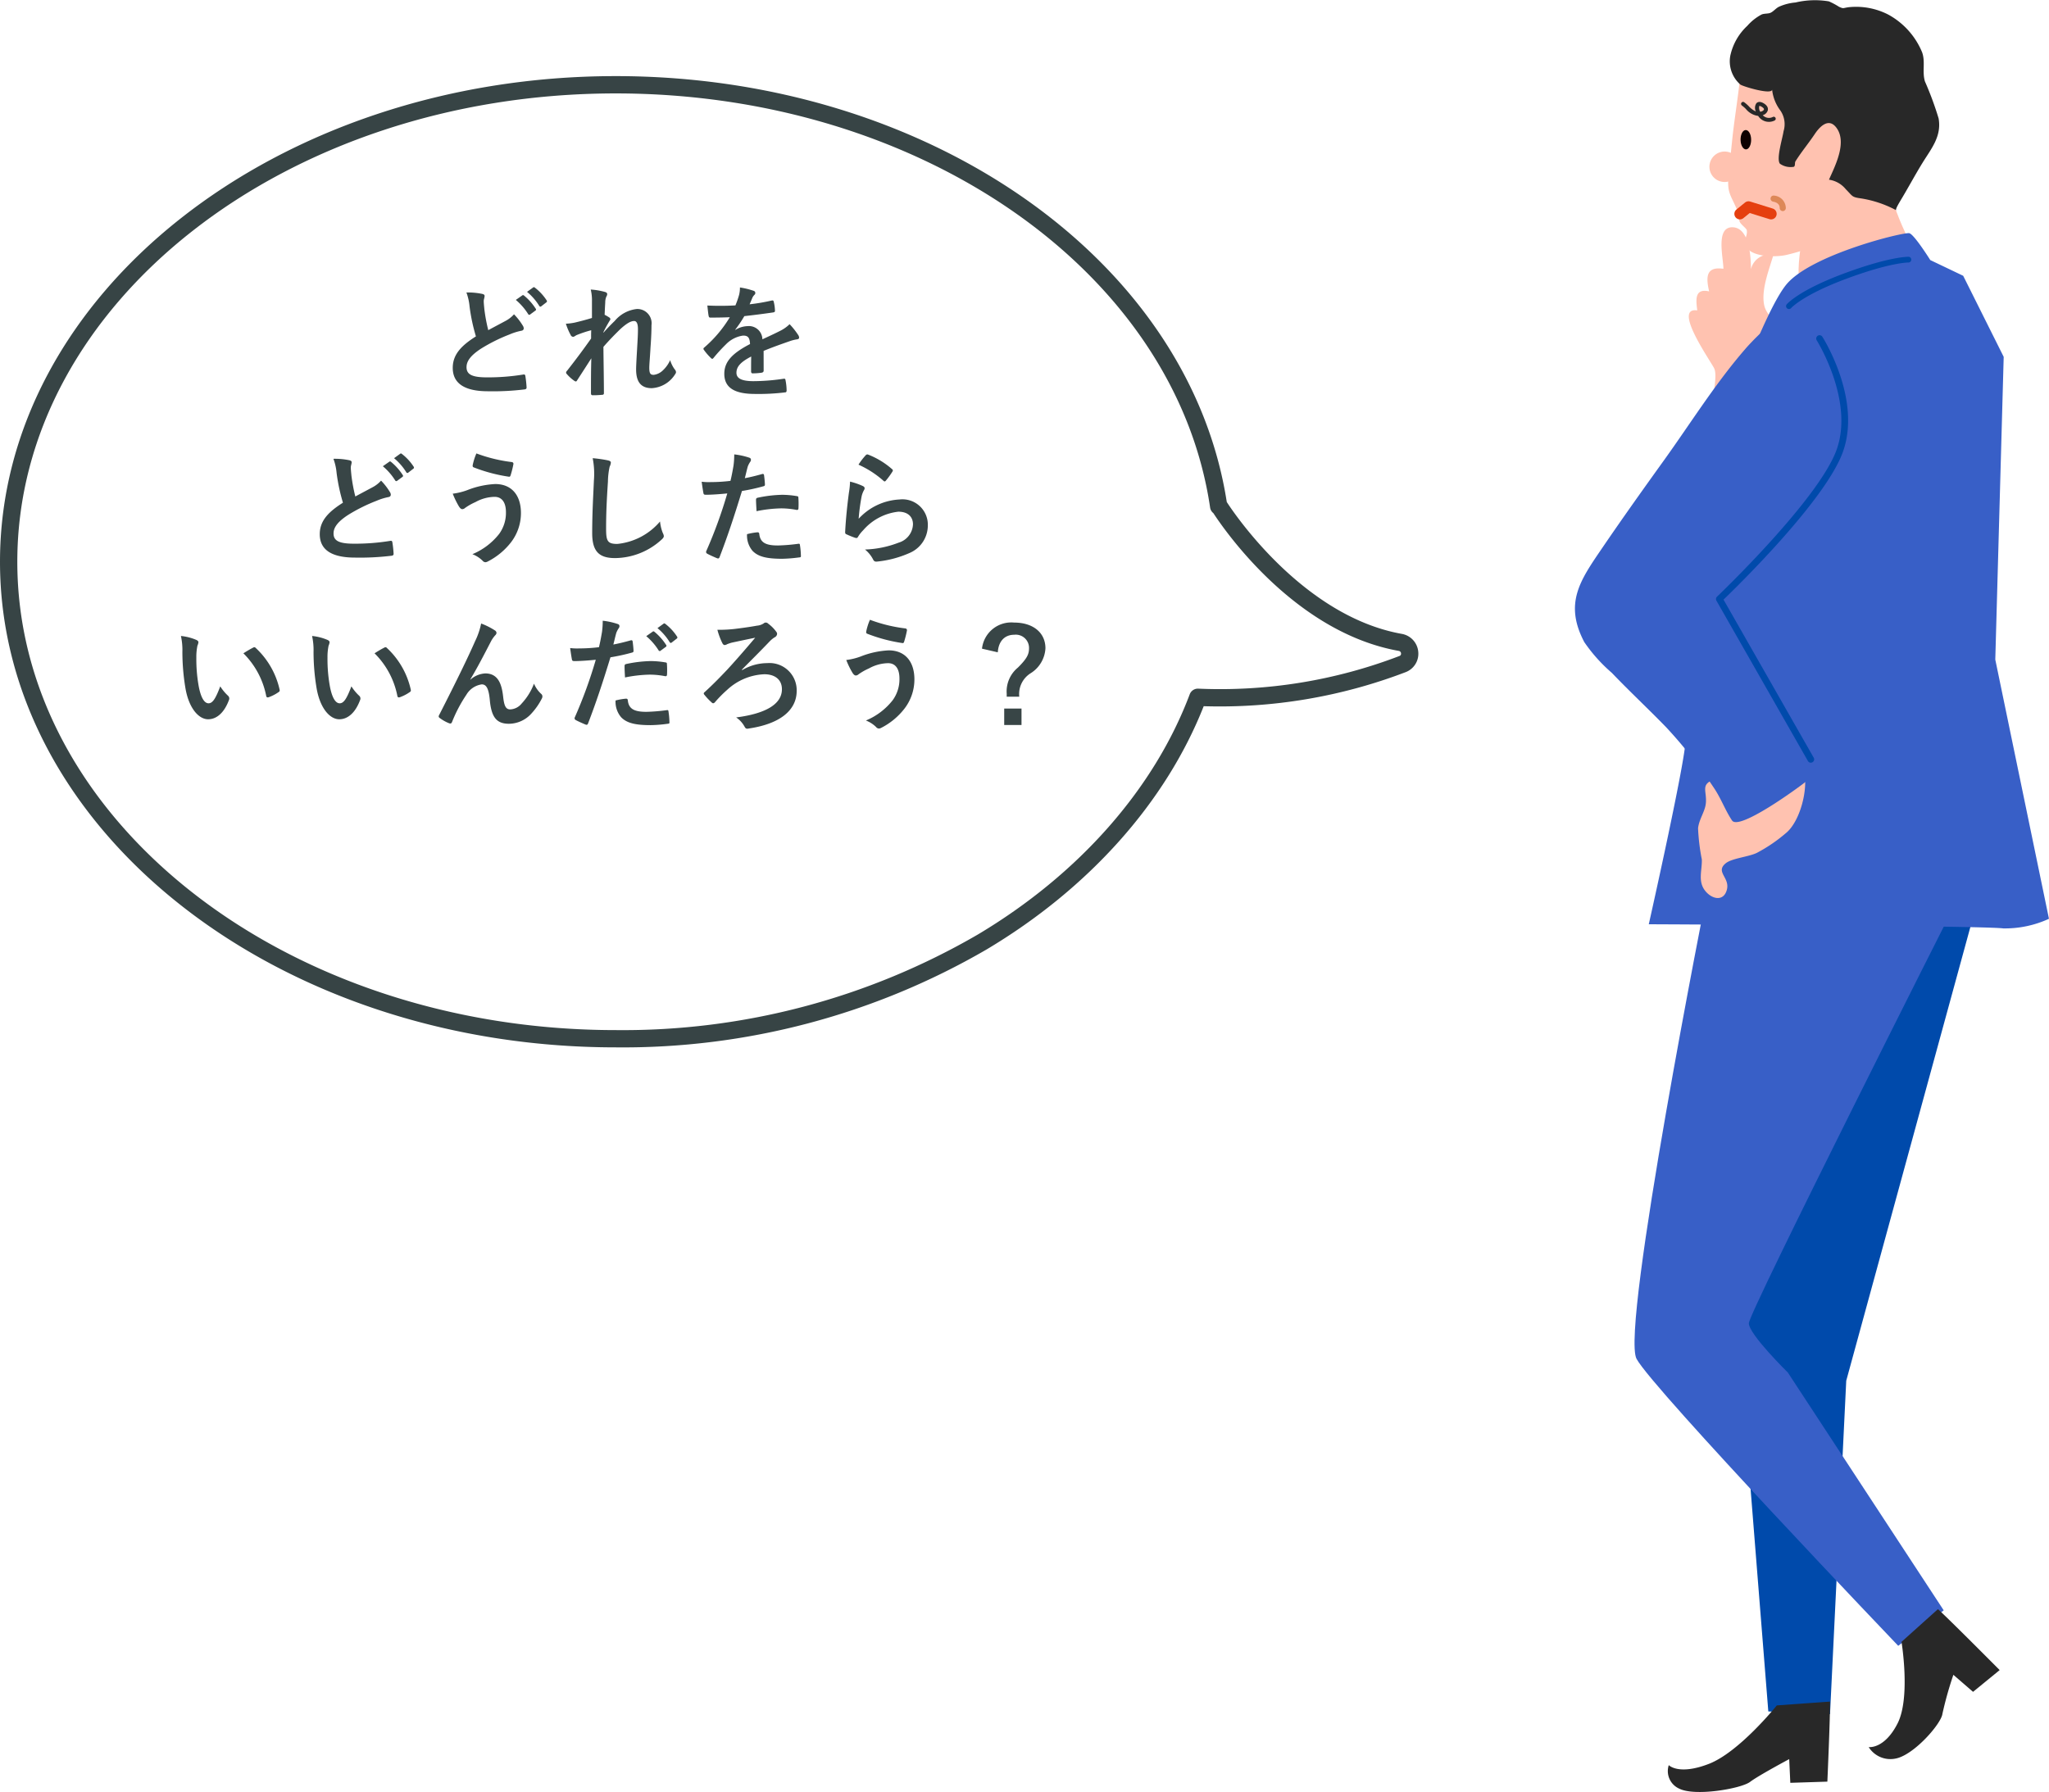
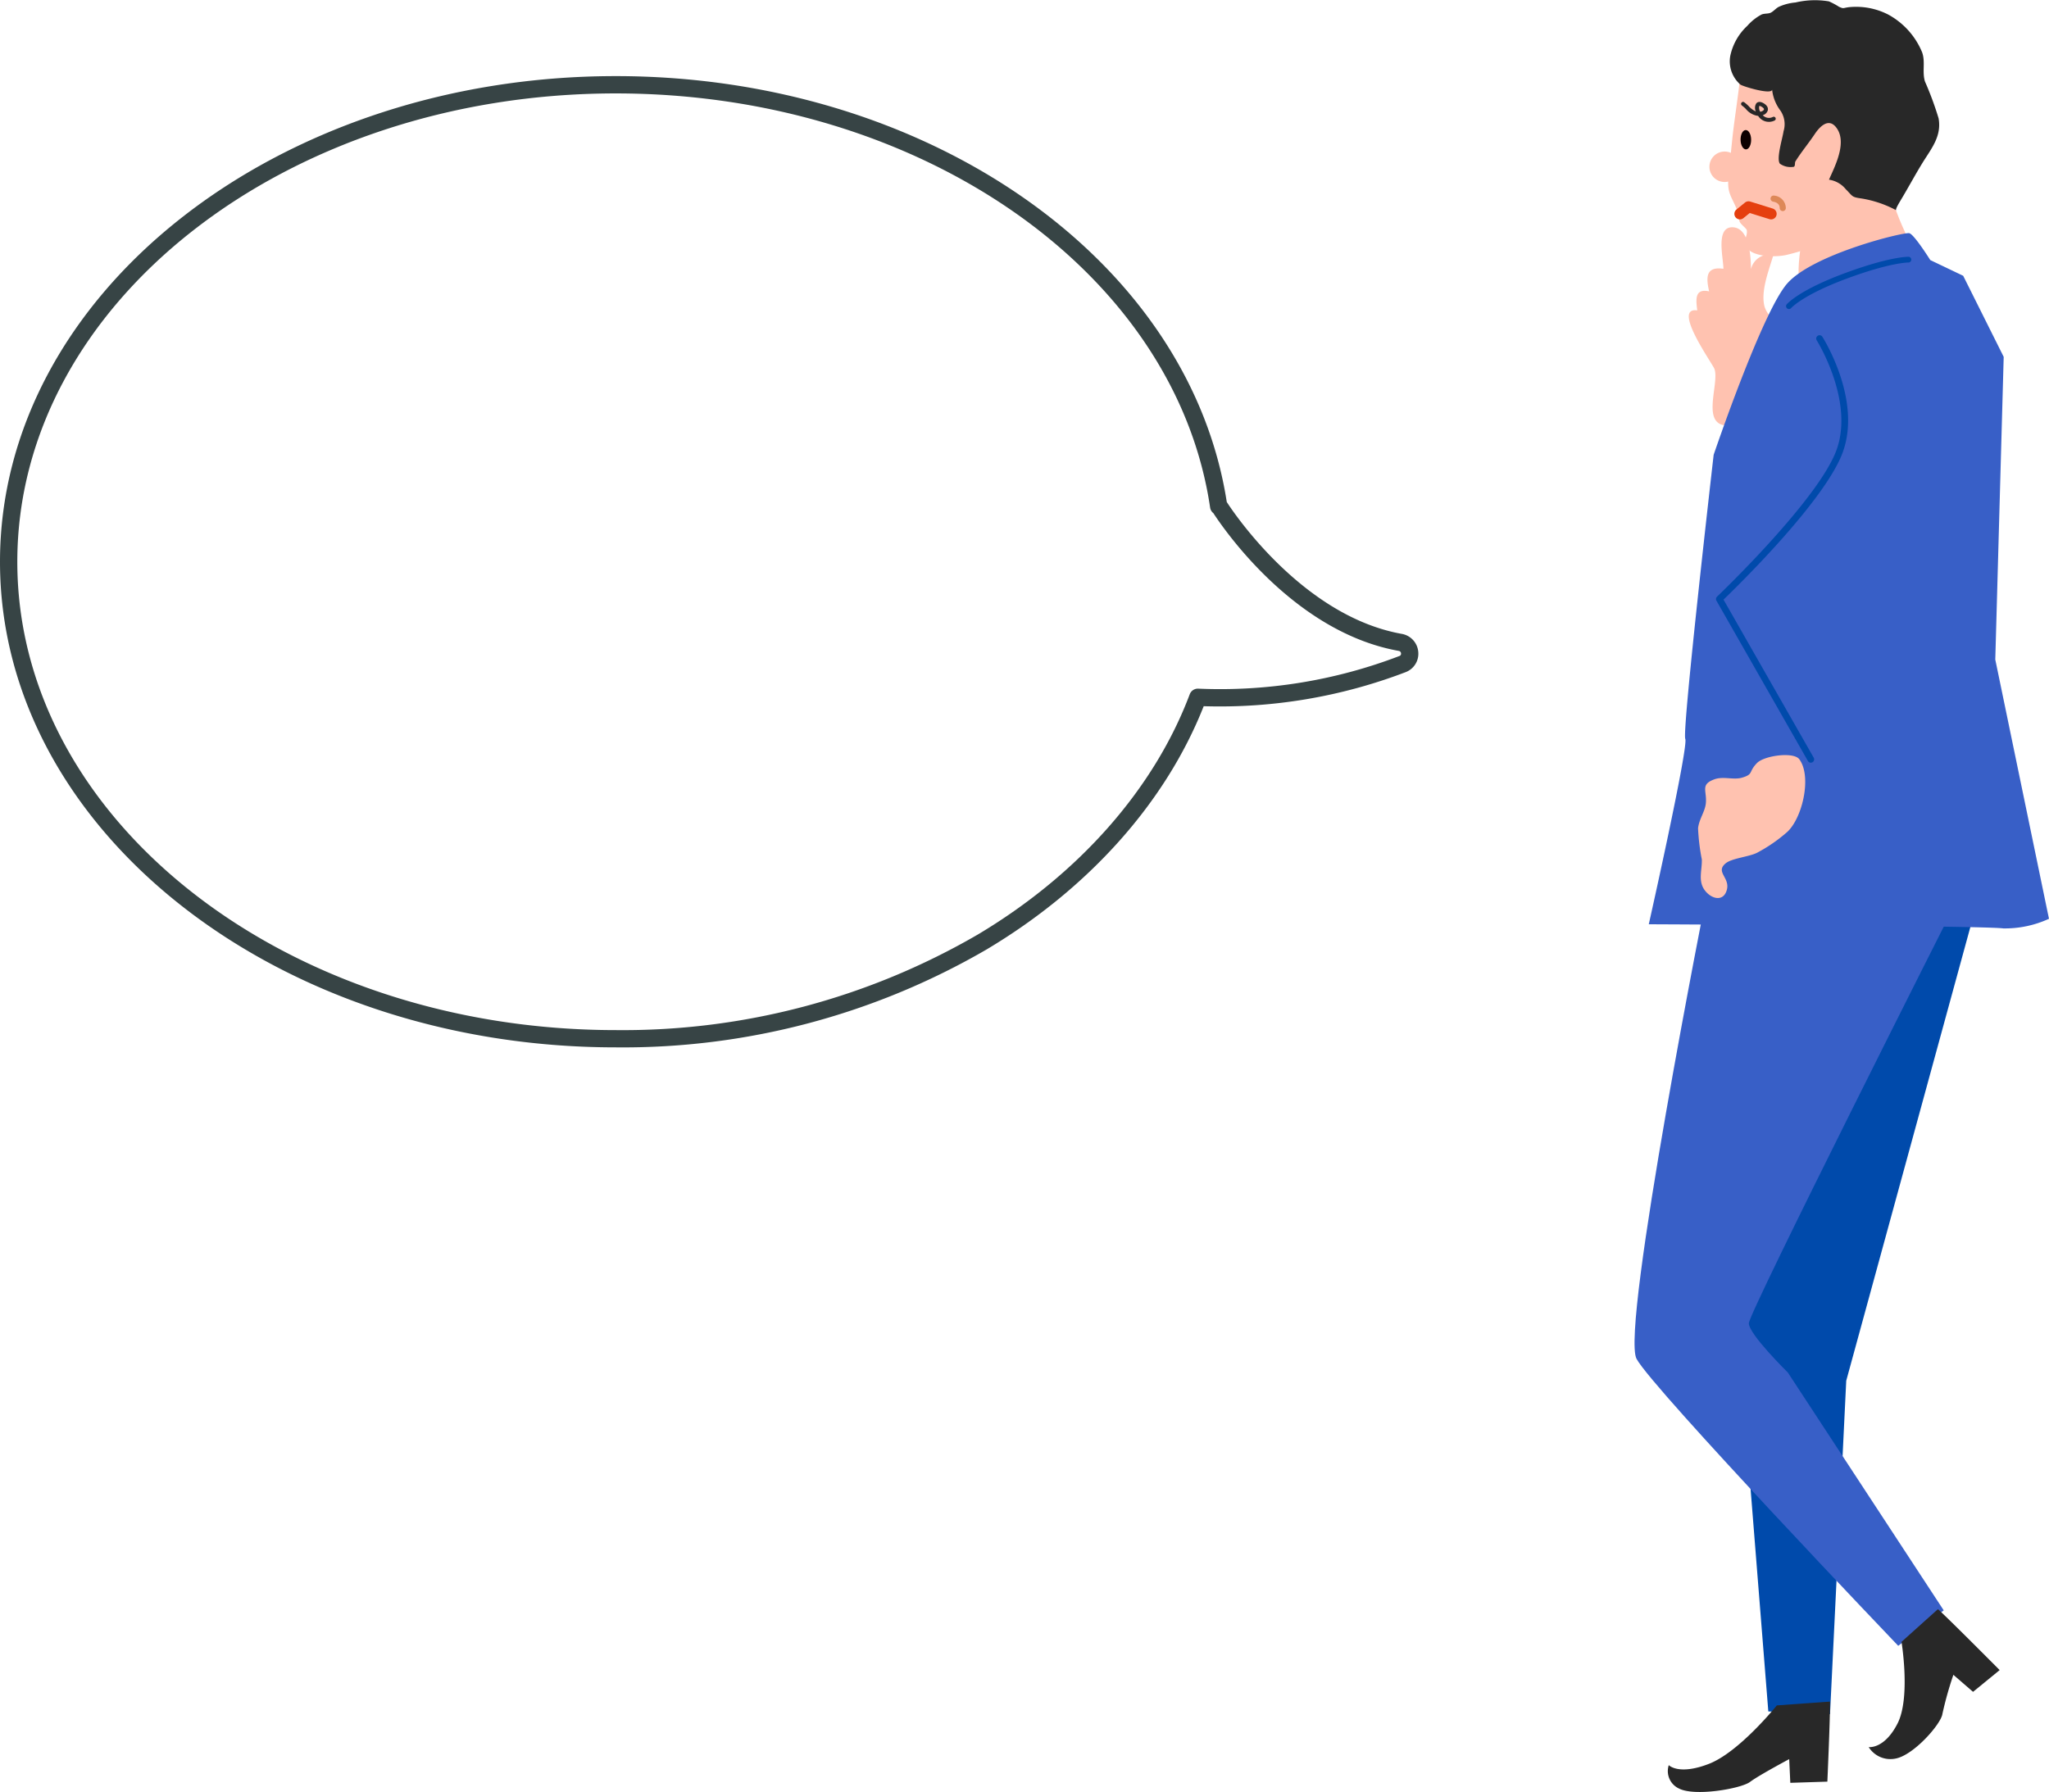
<svg xmlns="http://www.w3.org/2000/svg" width="184.74" height="161.609" viewBox="0 0 184.74 161.609">
  <defs>
    <clipPath id="a">
      <rect width="42.74" height="161.609" fill="none" />
    </clipPath>
    <clipPath id="b">
      <rect width="127.88" height="87.592" fill="none" />
    </clipPath>
  </defs>
  <g transform="translate(-3176 8706)">
    <g transform="translate(3318 -8706)">
      <g clip-path="url(#a)">
        <path d="M23.428,54.943c.535,1.4-1.608,5.786,1.933,5.025,2.569-.551,2.418-4.772,3.11-6.665.279-.764.737-1.051.549-1.979-.159-.785-.915-1.3-1.094-2.09-.315-1.389.452-3.272.824-4.567a1.722,1.722,0,0,0-2.024,1.286c-.007-1.114-.138-3.679-1.609-3.773-1.618-.1-.881,2.721-.875,3.742-1.625-.235-1.563.818-1.288,2.038-1.351-.3-1.179.8-1.072,1.716-2.308-.333,1.353,4.762,1.546,5.267" transform="translate(-10.857 -21.682)" fill="#ffc2b0" />
        <path d="M50.876,168.264,39.494,209.879l-1.463,30.07-5.563-.246L29.247,199.28l17.235-33.232Z" transform="translate(-15.035 -85.359)" fill="#004aab" />
        <path d="M17.612,165.393s-7.841,39.465-6.376,42.179,23.593,25.879,23.593,25.879l4.1-3.2L24.873,208.8s-3.514-3.45-3.514-4.437,18.406-37.422,18.406-37.422Z" transform="translate(-5.682 -85.023)" fill="#385fc7" />
        <path d="M60.742,298.644c.805.7,5.567,5.494,5.567,5.494l-2.4,1.962-1.775-1.536a32.859,32.859,0,0,0-.988,3.522c-.113.911-2.629,3.781-4.274,4.041a2.307,2.307,0,0,1-2.373-1.045s1.406.209,2.6-2.125.359-7.365.359-7.365Z" transform="translate(-28.016 -153.522)" fill="#282828" />
        <path d="M31.852,315.8c.044.972-.233,7.218-.233,7.218l-3.341.107-.1-2.138s-2.726,1.452-3.535,2.058-4.961,1.328-6.389.6a1.73,1.73,0,0,1-.933-2.116s.879.948,3.622-.116,6.118-5.269,6.118-5.269Z" transform="translate(-8.862 -162.342)" fill="#282828" />
        <path d="M29.452,12.893c-.155,1.445-.51,3.7-.657,5.144-.118,1.149-.24,2.3-.346,3.451-.131,1.439.272,1.681.793,2.972.134.331.092.722.224,1.037.1.231.61.6.635.743.1.543-.355.928-.084,1.462.507,1,2.721,1,3.67.777,2.646-.636,4.831-1.472,5.491-5.433a36.312,36.312,0,0,0,.523-6.938l-5.838-5.427Z" transform="translate(-14.611 -5.491)" fill="#ffc2b0" />
        <path d="M42.608,30.509c-.172,2.249-1.535,6.826-.995,9.078.951-.647,9.945-3.79,10.61-2.667-1.45-2.448-3.353-6.776-2.657-9.55-.848-.443-2.019.06-2.925-.079-1.187-.181-1.843-.664-3.11-.215-1.23.437-.83,2.2-.923,3.433" transform="translate(-21.327 -13.823)" fill="#ffc2b0" />
        <path d="M39.08,45.7s-1.426-2.28-1.882-2.42-8.778,1.9-11.056,4.579-6.592,15.4-6.592,15.4S16.683,88.172,16.99,88.878,13.7,105.6,13.7,105.6s30.287.13,31.958.373a9.472,9.472,0,0,0,4.123-.867l-4.84-23.377.758-27.3-3.652-7.311Z" transform="translate(-7.044 -22.246)" fill="#385fc7" />
        <path d="M44.089,18.158c.7-1.15,1.335-2.349,2.036-3.486.792-1.28,1.727-2.377,1.443-3.994a29.23,29.23,0,0,0-1.231-3.33c-.27-.871.058-1.786-.26-2.641a6.841,6.841,0,0,0-3.064-3.4A6.343,6.343,0,0,0,39.462.65c-.544.072-.433.158-.869-.036a6.679,6.679,0,0,0-.916-.49,7.613,7.613,0,0,0-3.011.1,4.565,4.565,0,0,0-1.51.393c-.264.137-.49.424-.737.534-.212.1-.572.052-.818.161a4.527,4.527,0,0,0-1.28,1.017,5.143,5.143,0,0,0-1.533,2.692,2.77,2.77,0,0,0,.91,2.608c.251.175,2.832.953,2.858.452a3.805,3.805,0,0,0,.732,1.868,2.168,2.168,0,0,1,.3,1.888c-.081.6-.677,2.488-.327,2.928a1.67,1.67,0,0,0,1.259.276c.142-.091.064-.369.138-.486.534-.852,1.19-1.636,1.749-2.473.428-.639,1.22-1.488,1.918-.6,1.045,1.326-.109,3.511-.641,4.723a2.389,2.389,0,0,1,1.514.859c.634.639.53.708,1.333.823a10.014,10.014,0,0,1,3.218,1.075c-.08-.037.066-.344.34-.8" transform="translate(-14.781 0)" fill="#282828" />
        <path d="M39.429,52.364a.258.258,0,0,1-.2-.423c.043-.049,1.1-1.278,5.211-2.8,4.093-1.519,5.715-1.487,5.783-1.49a.259.259,0,0,1-.014.517c-.016,0-1.612-.017-5.585,1.458-3.946,1.465-4.986,2.64-5,2.651a.26.26,0,0,1-.2.09" transform="translate(-20.136 -24.494)" fill="#004aab" />
        <path d="M27.037,142.091c-.072.027-.155.054-.251.082-.772.231-1.689-.146-2.5.153-1.275.467-.67,1.01-.762,2.124-.065.777-.608,1.437-.706,2.284a18.589,18.589,0,0,0,.34,2.818c.03,1-.38,1.977.308,2.835.6.751,1.666,1,1.953-.119.279-1.094-1.062-1.578-.115-2.365.552-.459,2.06-.583,2.8-.938a13.962,13.962,0,0,0,2.621-1.779c1.466-1.162,2.4-5.092,1.218-6.675-.513-.689-3.159-.329-3.815.347-.726.751-.364.963-1.088,1.232" transform="translate(-11.719 -72.042)" fill="#ffc2b0" />
-         <path d="M15.389,61.343c-2.7,3.1-4.967,6.741-7.364,10.076-1.9,2.642-3.79,5.294-5.62,7.984C.472,82.243-1,84.32.844,87.819a14.367,14.367,0,0,0,2.478,2.767C4.913,92.251,6.6,93.823,8.2,95.47a42.217,42.217,0,0,1,4.31,5.464c.658.965,1.03,2.04,1.652,2.967.643.959,6.126-3.061,6.7-3.537,1.223-1.012,1.383-1,.4-1.975a16.458,16.458,0,0,1-2.773-2.976c-2.29-3.579-4.8-7.046-7.169-10.578,0,0,12.085-13.214,11.294-19.426s-1.58-5.308-2.484-6.889-4.742,2.821-4.744,2.823" transform="translate(0 -29.907)" fill="#385fc7" />
        <path d="M34.717,100.765a.3.3,0,0,1-.261-.152L26.208,86.155a.3.3,0,0,1,.055-.366c.091-.086,9.115-8.7,10.767-13.213,1.624-4.44-1.745-9.846-1.779-9.9a.3.3,0,1,1,.508-.323c.145.231,3.56,5.713,1.835,10.428C36,77.129,28.147,84.808,26.846,86.059l8.132,14.254a.3.3,0,0,1-.261.45" transform="translate(-13.452 -31.982)" fill="#004aab" />
        <path d="M31.679,24.956c.017.484-.181.9-.443.921s-.493-.346-.509-.83.18-.891.445-.914.489.345.507.823" transform="translate(-15.795 -12.405)" fill="#0e0000" />
        <path d="M37.394,37.695a.277.277,0,0,1-.276-.273c0-.39-.327-.531-.6-.581a.276.276,0,0,1,.1-.543,1.143,1.143,0,0,1,1.05,1.118.277.277,0,0,1-.274.279Z" transform="translate(-18.657 -18.657)" fill="#dd8858" />
        <path d="M30.869,19.209a.179.179,0,0,1,.231-.27,3.186,3.186,0,0,1,.408.354,1.909,1.909,0,0,0,.643.477.746.746,0,0,1,.046-.732c.084-.094.279-.221.647-.011.408.235.418.5.388.64a.652.652,0,0,1-.458.441.764.764,0,0,0,.918.156.179.179,0,1,1,.148.326,1.146,1.146,0,0,1-1.469-.4l-.012-.017a1.7,1.7,0,0,1-1.1-.62,2.862,2.862,0,0,0-.36-.315.2.2,0,0,1-.031-.026m1.957.249a.683.683,0,0,0-.16-.121c-.138-.079-.2-.068-.2-.062a.657.657,0,0,0,.086.522c.189-.035.315-.128.332-.208a.16.16,0,0,0-.057-.132" transform="translate(-15.844 -9.72)" fill="#282828" />
        <path d="M27.694,29.5a1.373,1.373,0,1,1-1.373-1.372A1.373,1.373,0,0,1,27.694,29.5" transform="translate(-12.825 -14.461)" fill="#ffc2b0" />
        <path d="M30.6,39.019l.778-.633,2.036.633" transform="translate(-15.729 -19.733)" fill="none" stroke="#e53f0f" stroke-linecap="round" stroke-linejoin="round" stroke-width="1" />
      </g>
    </g>
    <g transform="translate(3176 -8699.136)">
      <g clip-path="url(#b)">
        <path d="M55.514,87.592C24.9,87.592,0,67.945,0,43.8S24.9,0,55.514,0C83.581,0,107.2,16.493,110.607,38.41c.537.833,6.8,10.282,15.774,11.891a1.8,1.8,0,0,1,1.491,1.619,1.776,1.776,0,0,1-1.157,1.841,46.941,46.941,0,0,1-18.188,3.063c-3.419,8.664-10.349,16.438-19.573,21.937a65.22,65.22,0,0,1-33.44,8.831m0-86.031C25.764,1.561,1.561,20.507,1.561,43.8s24.2,42.235,53.953,42.235A63.659,63.659,0,0,0,88.154,77.42c9.11-5.431,15.9-13.129,19.117-21.678a.783.783,0,0,1,.773-.5A45.172,45.172,0,0,0,126.165,52.3a.213.213,0,0,0,.153-.238.237.237,0,0,0-.212-.226h0c-9.32-1.671-15.638-10.782-16.709-12.424a.781.781,0,0,1-.292-.5C105.969,17.618,82.93,1.561,55.514,1.561" fill="#374445" />
      </g>
    </g>
-     <path d="M-13.948-8.624a4.922,4.922,0,0,1,.286,1.276,16.694,16.694,0,0,0,.572,2.684c-1.287.814-2.09,1.617-2.09,2.838C-15.18-.4-14.08.286-12,.286A23.506,23.506,0,0,0-8.723.121c.132-.011.209-.066.2-.187a9.713,9.713,0,0,0-.11-1.023c-.022-.132-.077-.154-.2-.132a19.564,19.564,0,0,1-3.278.253c-1.375,0-1.826-.286-1.826-.924,0-.517.341-1.034,1.3-1.661A15.307,15.307,0,0,1-10.054-4.84,5.278,5.278,0,0,1-9-5.17c.154-.022.22-.11.22-.22a.445.445,0,0,0-.077-.231,5.648,5.648,0,0,0-.8-1.034,2.721,2.721,0,0,1-.759.594c-.616.33-1.012.539-1.562.836a15.467,15.467,0,0,1-.352-1.892c-.022-.253-.055-.517-.055-.737,0-.154.077-.308.077-.462,0-.088-.066-.143-.2-.176A6.366,6.366,0,0,0-13.948-8.624Zm4.455.671A5.458,5.458,0,0,1-8.382-6.677a.115.115,0,0,0,.187.033l.462-.341A.111.111,0,0,0-7.7-7.161,5.063,5.063,0,0,0-8.745-8.338c-.066-.055-.11-.066-.165-.022Zm1.012-.726a5.2,5.2,0,0,1,1.1,1.265.113.113,0,0,0,.187.033l.44-.341a.127.127,0,0,0,.033-.2A4.594,4.594,0,0,0-7.766-9.053c-.066-.055-.1-.066-.165-.022Zm5.852,2.354c-.561.176-1.177.33-1.551.418a5,5,0,0,1-.8.1A5.8,5.8,0,0,0-4.554-4.8a.266.266,0,0,0,.22.176c.11,0,.22-.11.319-.154a10.309,10.309,0,0,1,1.32-.44c-.011.264-.011.473-.011.748-.671.946-1.243,1.727-2.156,2.893a.287.287,0,0,0-.1.187.169.169,0,0,0,.066.121,3.528,3.528,0,0,0,.682.616.3.3,0,0,0,.132.055c.044,0,.077-.033.121-.11.407-.627.847-1.309,1.276-1.98-.033.99-.033,2.145-.033,3.146,0,.132.044.187.154.187A8.276,8.276,0,0,0-1.7.605.135.135,0,0,0-1.551.451c0-1.2-.033-2.783-.044-4.169.572-.66,1.089-1.177,1.54-1.617.539-.484.913-.715,1.232-.715.22,0,.341.242.341.726s-.022.836-.077,1.8c-.055.935-.088,1.551-.088,1.848,0,1.144.462,1.683,1.408,1.683A2.658,2.658,0,0,0,4.873-1.254a.322.322,0,0,0,.077-.187.412.412,0,0,0-.121-.253,2.737,2.737,0,0,1-.407-.825,2.887,2.887,0,0,1-.66.924,1.434,1.434,0,0,1-.814.4c-.275,0-.407-.077-.407-.627,0-.341.055-.836.11-1.848.077-1.012.088-1.683.088-2a1.285,1.285,0,0,0-1.32-1.463A3.013,3.013,0,0,0-.572-6.061c-.429.418-.671.671-1.023,1.067v-.055c.176-.363.363-.7.572-1.045a.232.232,0,0,0,.055-.121.191.191,0,0,0-.1-.154,3.519,3.519,0,0,0-.418-.242c.022-.506.033-.737.055-1.1a1.335,1.335,0,0,1,.1-.539.445.445,0,0,0,.077-.209c0-.11-.055-.176-.231-.22a6.192,6.192,0,0,0-1.254-.209,4.028,4.028,0,0,1,.11,1.067Zm15.477,2.97c.935-.385,1.65-.627,2.365-.88a3.518,3.518,0,0,1,.671-.165c.11-.022.165-.066.165-.154a.435.435,0,0,0-.088-.242,6.776,6.776,0,0,0-.77-.968,3.308,3.308,0,0,1-.836.594c-.561.286-1.188.572-1.617.77A1.215,1.215,0,0,0,11.4-5.588a2.189,2.189,0,0,0-1.1.341l-.011-.022A11.351,11.351,0,0,0,11.11-6.49c.8-.088,1.749-.209,2.574-.33.154-.022.2-.066.187-.176a3.709,3.709,0,0,0-.11-.792c-.022-.1-.055-.132-.176-.11a17.7,17.7,0,0,1-2,.341c.132-.3.187-.44.253-.594a.857.857,0,0,1,.187-.264A.212.212,0,0,0,12.1-8.58a.2.2,0,0,0-.132-.187,6.946,6.946,0,0,0-1.254-.308,2.678,2.678,0,0,1-.077.671,8.476,8.476,0,0,1-.33.946,24.263,24.263,0,0,1-2.53.011c.033.33.077.737.11.913.022.121.055.176.154.176.649,0,1.243-.011,1.76-.033A11.241,11.241,0,0,1,7.5-3.663c-.055.044-.077.077-.077.121a.179.179,0,0,0,.044.1,5.232,5.232,0,0,0,.627.726.219.219,0,0,0,.121.077c.044,0,.077-.033.132-.1a14.824,14.824,0,0,1,1.1-1.2,2.656,2.656,0,0,1,1.518-.792c.495-.022.627.2.66.759-1.661.858-2.321,1.628-2.321,2.684,0,1.276.957,1.815,2.761,1.815A19.565,19.565,0,0,0,14.8.385c.088,0,.132-.077.121-.209a4.923,4.923,0,0,0-.1-.9c-.011-.1-.055-.132-.154-.121a18.8,18.8,0,0,1-2.739.22c-1.155,0-1.529-.3-1.529-.759,0-.528.352-.957,1.331-1.463-.011.4-.011.946-.011,1.342,0,.11.044.176.143.176a5.951,5.951,0,0,0,.781-.055c.143-.022.209-.077.209-.2ZM-25.938,6.376a4.922,4.922,0,0,1,.286,1.276,16.694,16.694,0,0,0,.572,2.684c-1.287.814-2.09,1.617-2.09,2.838,0,1.43,1.1,2.112,3.179,2.112a23.506,23.506,0,0,0,3.278-.165c.132-.011.209-.066.2-.187a9.713,9.713,0,0,0-.11-1.023c-.022-.132-.077-.154-.2-.132a19.564,19.564,0,0,1-3.278.253c-1.375,0-1.826-.286-1.826-.924,0-.517.341-1.034,1.3-1.661a15.307,15.307,0,0,1,2.585-1.287,5.278,5.278,0,0,1,1.056-.33c.154-.022.22-.11.22-.22a.445.445,0,0,0-.077-.231,5.649,5.649,0,0,0-.8-1.034,2.721,2.721,0,0,1-.759.594c-.616.33-1.012.539-1.562.836a15.467,15.467,0,0,1-.352-1.892c-.022-.253-.055-.517-.055-.737,0-.154.077-.308.077-.462,0-.088-.066-.143-.2-.176A6.366,6.366,0,0,0-25.938,6.376Zm4.455.671a5.458,5.458,0,0,1,1.111,1.276.115.115,0,0,0,.187.033l.462-.341a.111.111,0,0,0,.033-.176,5.063,5.063,0,0,0-1.045-1.177c-.066-.055-.11-.066-.165-.022Zm1.012-.726a5.2,5.2,0,0,1,1.1,1.265.113.113,0,0,0,.187.033l.44-.341a.127.127,0,0,0,.033-.2,4.594,4.594,0,0,0-1.045-1.133c-.066-.055-.1-.066-.165-.022Zm7.425-.429a5.186,5.186,0,0,0-.33,1.034c-.033.143.022.2.077.22a14.523,14.523,0,0,0,3.19.847c.088.011.121-.044.154-.154a8.891,8.891,0,0,0,.242-.968.157.157,0,0,0-.143-.2A13.811,13.811,0,0,1-13.046,5.892Zm-2.134,3.63a7.6,7.6,0,0,0,.561,1.155c.066.1.165.242.308.242a.4.4,0,0,0,.242-.11,5.217,5.217,0,0,1,.935-.528,3.683,3.683,0,0,1,1.727-.473c.638,0,1.023.473,1.023,1.386a3.222,3.222,0,0,1-.605,1.947,5.981,5.981,0,0,1-2.42,1.837,2.716,2.716,0,0,1,.913.583.357.357,0,0,0,.264.143.5.5,0,0,0,.187-.055A6.213,6.213,0,0,0-9.922,13.9a4.311,4.311,0,0,0,.891-2.629c0-1.617-.847-2.618-2.321-2.618a7.892,7.892,0,0,0-2.519.55A5.725,5.725,0,0,1-15.18,9.522Zm12.617-3.2a7.313,7.313,0,0,1,.11,2.013c-.055,1.32-.154,2.9-.154,4.752,0,1.683.66,2.244,2.068,2.244A6.284,6.284,0,0,0,3.63,13.68c.176-.154.22-.242.22-.341a.723.723,0,0,0-.088-.264,3.824,3.824,0,0,1-.253-1.045,5.8,5.8,0,0,1-3.85,2.024c-.88,0-1.012-.253-1.012-1.364,0-1.441.055-2.563.165-4.257a6.593,6.593,0,0,1,.154-1.342,1.067,1.067,0,0,0,.11-.363c0-.11-.077-.165-.264-.209A11.377,11.377,0,0,0-2.563,6.321Zm13.717,1.8c.077-.275.154-.649.264-1.045a2.094,2.094,0,0,1,.231-.44.264.264,0,0,0,.055-.176.183.183,0,0,0-.121-.176A6.411,6.411,0,0,0,10.2,5.98a7.569,7.569,0,0,1-.066,1.012c-.077.451-.165.935-.275,1.375a14.866,14.866,0,0,1-1.782.11,5.077,5.077,0,0,1-.814-.033c.055.4.11.77.154,1,.022.143.066.176.231.176.517,0,1.287-.055,1.925-.121a41.291,41.291,0,0,1-1.9,5.214.177.177,0,0,0,.088.22c.231.132.77.363.88.407s.187.044.242-.11c.7-1.826,1.265-3.509,2.013-5.951A17.566,17.566,0,0,0,12.8,8.862c.143-.033.176-.066.165-.209-.011-.231-.044-.55-.077-.792-.011-.088-.055-.143-.176-.11C12.177,7.905,11.583,8.048,11.154,8.125Zm.2,5.049a2.146,2.146,0,0,0,.495,1.507c.5.517,1.243.715,2.684.715a13.071,13.071,0,0,0,1.5-.121c.176-.011.187-.044.176-.176a6.877,6.877,0,0,0-.088-.957c-.011-.088-.044-.11-.132-.1a16.445,16.445,0,0,1-1.848.154c-1.056,0-1.595-.231-1.683-1.034-.011-.11-.055-.154-.165-.154A5.6,5.6,0,0,0,11.352,13.174ZM12.21,11.1a12.173,12.173,0,0,1,2.211-.253,7.356,7.356,0,0,1,1.364.132c.154.033.209-.011.209-.2a7.763,7.763,0,0,0-.011-.88c0-.132-.033-.143-.187-.165a8.011,8.011,0,0,0-1.287-.11,11.488,11.488,0,0,0-2.145.253c-.165.033-.2.066-.2.22C12.166,10.314,12.188,10.71,12.21,11.1Zm9.2-4.191a8.774,8.774,0,0,1,2.222,1.43c.055.055.088.077.132.077s.077-.033.121-.088a7.2,7.2,0,0,0,.561-.77.3.3,0,0,0,.055-.132c0-.044-.022-.077-.077-.121a7.215,7.215,0,0,0-2.156-1.309.184.184,0,0,0-.209.055A6.025,6.025,0,0,0,21.406,6.9Zm-.77,1.529a6.854,6.854,0,0,1-.1.99c-.132.979-.275,2.277-.341,3.553,0,.154.044.176.154.22a7.562,7.562,0,0,0,.748.3c.143.033.187.033.253-.077a3.01,3.01,0,0,1,.473-.605,4.9,4.9,0,0,1,3.168-1.672c.946,0,1.32.539,1.32,1.133a1.8,1.8,0,0,1-1.3,1.661,9.127,9.127,0,0,1-3.025.616,2.814,2.814,0,0,1,.748.935c.1.165.2.176.44.143a9.538,9.538,0,0,0,2.816-.759A2.7,2.7,0,0,0,27.654,12.4a2.291,2.291,0,0,0-2.563-2.354,5.363,5.363,0,0,0-3.674,1.738,18.358,18.358,0,0,1,.264-2A2.062,2.062,0,0,1,21.9,9.2a.327.327,0,0,0,.055-.165c0-.088-.055-.154-.176-.209A6.188,6.188,0,0,0,20.636,8.433ZM-39.688,22.355a5.9,5.9,0,0,1,.132,1.441,19.942,19.942,0,0,0,.264,3.2c.3,1.859,1.2,2.871,2.057,2.871.77,0,1.452-.594,1.87-1.716a.337.337,0,0,0-.077-.407,4.2,4.2,0,0,1-.7-.847c-.429,1.144-.7,1.529-1.056,1.529-.462,0-.748-.748-.9-1.617a13.853,13.853,0,0,1-.2-2.508,4.943,4.943,0,0,1,.1-1.078.958.958,0,0,0,.088-.308c0-.077-.077-.154-.176-.2A4.761,4.761,0,0,0-39.688,22.355Zm5.632,1.562A7.412,7.412,0,0,1-32,27.756c.022.132.1.165.231.121a3.733,3.733,0,0,0,.858-.44c.088-.055.154-.1.121-.242a7.274,7.274,0,0,0-2.156-3.762.169.169,0,0,0-.121-.066.326.326,0,0,0-.121.044C-33.363,23.5-33.638,23.653-34.056,23.917Zm6.193-1.562a5.9,5.9,0,0,1,.132,1.441,19.942,19.942,0,0,0,.264,3.2c.3,1.859,1.2,2.871,2.057,2.871.77,0,1.452-.594,1.87-1.716a.337.337,0,0,0-.077-.407,4.2,4.2,0,0,1-.7-.847c-.429,1.144-.7,1.529-1.056,1.529-.462,0-.748-.748-.9-1.617a13.853,13.853,0,0,1-.2-2.508,4.943,4.943,0,0,1,.1-1.078.958.958,0,0,0,.088-.308c0-.077-.077-.154-.176-.2A4.761,4.761,0,0,0-27.863,22.355Zm5.632,1.562a7.412,7.412,0,0,1,2.057,3.839c.022.132.1.165.231.121a3.733,3.733,0,0,0,.858-.44c.088-.055.154-.1.121-.242a7.274,7.274,0,0,0-2.156-3.762.169.169,0,0,0-.121-.066.326.326,0,0,0-.121.044C-21.538,23.5-21.813,23.653-22.231,23.917Zm8.635,2.354c.6-.99,1.2-2.145,1.9-3.5a2.867,2.867,0,0,1,.341-.473.344.344,0,0,0,.121-.22.287.287,0,0,0-.154-.231,6.373,6.373,0,0,0-1.232-.616,6.6,6.6,0,0,1-.55,1.606c-.6,1.375-1.617,3.476-3.223,6.622a.328.328,0,0,0-.055.154.192.192,0,0,0,.1.143,3.554,3.554,0,0,0,.847.473c.143.044.2.022.264-.132a12.778,12.778,0,0,1,1.287-2.442,1.921,1.921,0,0,1,1.386-.935c.385,0,.627.319.726,1.419.143,1.551.616,2.134,1.727,2.134a2.748,2.748,0,0,0,2.024-.924,5.949,5.949,0,0,0,.946-1.364.389.389,0,0,0,.044-.187.3.3,0,0,0-.121-.231,2.668,2.668,0,0,1-.638-.913,5.445,5.445,0,0,1-1.111,1.793A1.406,1.406,0,0,1-10,28.977c-.418,0-.55-.363-.638-1.166-.121-1.056-.418-2.079-1.606-2.079a2.183,2.183,0,0,0-1.342.561Zm15.862-3.9a5.458,5.458,0,0,1,1.111,1.276.115.115,0,0,0,.187.033l.462-.341a.111.111,0,0,0,.033-.176,5.063,5.063,0,0,0-1.045-1.177c-.066-.055-.11-.066-.165-.022Zm1.012-.726a5.2,5.2,0,0,1,1.1,1.265.113.113,0,0,0,.187.033l.44-.341a.127.127,0,0,0,.033-.2,4.594,4.594,0,0,0-1.045-1.133c-.066-.055-.1-.066-.165-.022ZM-.7,23.125c.077-.275.154-.649.264-1.045a2.094,2.094,0,0,1,.231-.44.264.264,0,0,0,.055-.176.183.183,0,0,0-.121-.176,6.411,6.411,0,0,0-1.386-.308,7.569,7.569,0,0,1-.066,1.012c-.077.451-.165.935-.275,1.375a14.866,14.866,0,0,1-1.782.11,5.077,5.077,0,0,1-.814-.033c.055.4.11.77.154,1,.022.143.066.176.231.176.517,0,1.287-.055,1.925-.121a41.291,41.291,0,0,1-1.9,5.214.177.177,0,0,0,.088.22c.231.132.77.363.88.407s.187.044.242-.11c.7-1.826,1.265-3.509,2.013-5.951a17.566,17.566,0,0,0,1.914-.418c.143-.033.176-.066.165-.209-.011-.231-.044-.55-.077-.792-.011-.088-.055-.143-.176-.11C.319,22.905-.275,23.048-.7,23.125Zm.2,5.049a2.146,2.146,0,0,0,.5,1.507c.495.517,1.243.715,2.651.715a12.154,12.154,0,0,0,1.529-.121c.176-.011.187-.044.176-.176a6.877,6.877,0,0,0-.088-.957c-.011-.088-.044-.11-.132-.1a16.445,16.445,0,0,1-1.848.154c-1.056,0-1.6-.231-1.683-1.034-.011-.11-.055-.154-.165-.154A5.6,5.6,0,0,0-.506,28.174Zm.858-2.079a12.173,12.173,0,0,1,2.211-.253,7.356,7.356,0,0,1,1.364.132c.154.033.209-.011.209-.2a7.763,7.763,0,0,0-.011-.88c0-.132-.033-.143-.187-.165a8.011,8.011,0,0,0-1.287-.11,11.488,11.488,0,0,0-2.145.253c-.165.033-.2.066-.2.22C.308,25.314.33,25.71.352,26.095Zm10.527-.7c.869-.88,1.661-1.661,2.519-2.563a2.448,2.448,0,0,1,.429-.352.374.374,0,0,0,.231-.308.3.3,0,0,0-.077-.2,3.345,3.345,0,0,0-.737-.737.279.279,0,0,0-.4-.011,1.266,1.266,0,0,1-.594.2c-.594.11-1.452.231-2.123.308a12.632,12.632,0,0,1-1.452.066,6.286,6.286,0,0,0,.429,1.166c.066.143.143.209.22.209a.482.482,0,0,0,.231-.077,3.919,3.919,0,0,1,.429-.143c.726-.154,1.342-.286,2.1-.44-1.078,1.276-1.914,2.222-2.541,2.9-.66.693-1.21,1.265-2.013,2a.188.188,0,0,0-.088.132.283.283,0,0,0,.077.132,5.385,5.385,0,0,0,.638.671.206.206,0,0,0,.143.077.285.285,0,0,0,.176-.121,11.124,11.124,0,0,1,1.078-1.089,5.227,5.227,0,0,1,3.355-1.408c.913,0,1.584.451,1.584,1.353,0,1.342-1.463,2.2-4.125,2.541a2.393,2.393,0,0,1,.759.836c.11.209.209.2.429.154,2.706-.407,4.268-1.6,4.268-3.388a2.451,2.451,0,0,0-2.651-2.5,4.46,4.46,0,0,0-2.255.627Zm11.55-4.5a5.187,5.187,0,0,0-.33,1.034c-.033.143.022.2.077.22a14.524,14.524,0,0,0,3.19.847c.088.011.121-.044.154-.154a8.891,8.891,0,0,0,.242-.968.157.157,0,0,0-.143-.2A13.811,13.811,0,0,1,22.429,20.892ZM20.3,24.522a7.6,7.6,0,0,0,.561,1.155c.066.1.165.242.308.242a.4.4,0,0,0,.242-.11,5.217,5.217,0,0,1,.935-.528,3.683,3.683,0,0,1,1.727-.473c.638,0,1.023.473,1.023,1.386a3.222,3.222,0,0,1-.605,1.947,5.981,5.981,0,0,1-2.42,1.837,2.716,2.716,0,0,1,.913.583.357.357,0,0,0,.264.143.5.5,0,0,0,.187-.055A6.213,6.213,0,0,0,25.553,28.9a4.311,4.311,0,0,0,.891-2.629c0-1.617-.847-2.618-2.321-2.618a7.892,7.892,0,0,0-2.519.55A5.725,5.725,0,0,1,20.3,24.522Zm13.662-.693c.066-1,.616-1.584,1.485-1.584a1.193,1.193,0,0,1,1.331,1.221c0,.561-.209.946-1,1.738a2.786,2.786,0,0,0-1.012,2.365v.264h1.133A2.211,2.211,0,0,1,36.949,25.7a2.827,2.827,0,0,0,1.309-2.233c0-1.408-1.111-2.321-2.827-2.321A2.655,2.655,0,0,0,32.538,23.5ZM34.54,28.9v1.485H36.1V28.9Z" transform="translate(3232 -8671)" fill="#384546" />
  </g>
</svg>